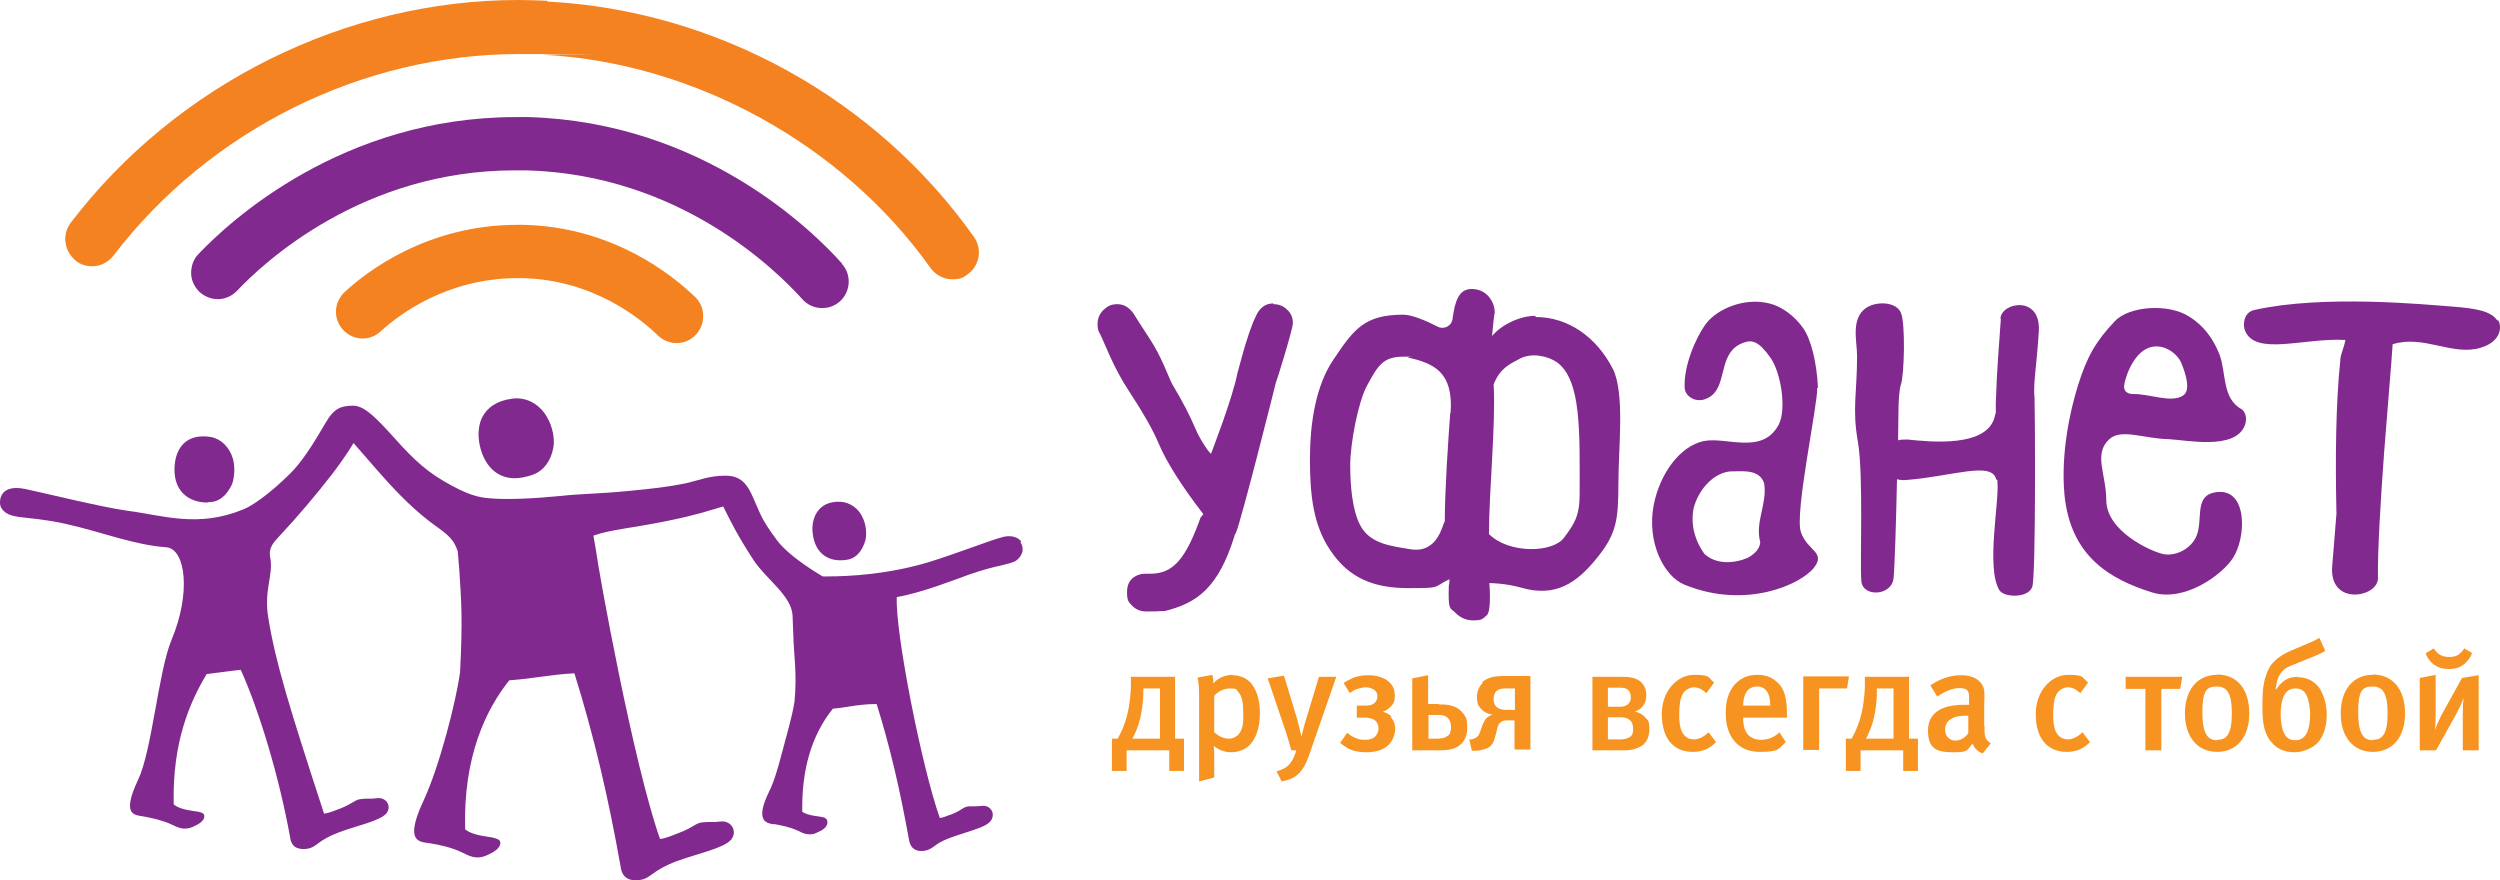
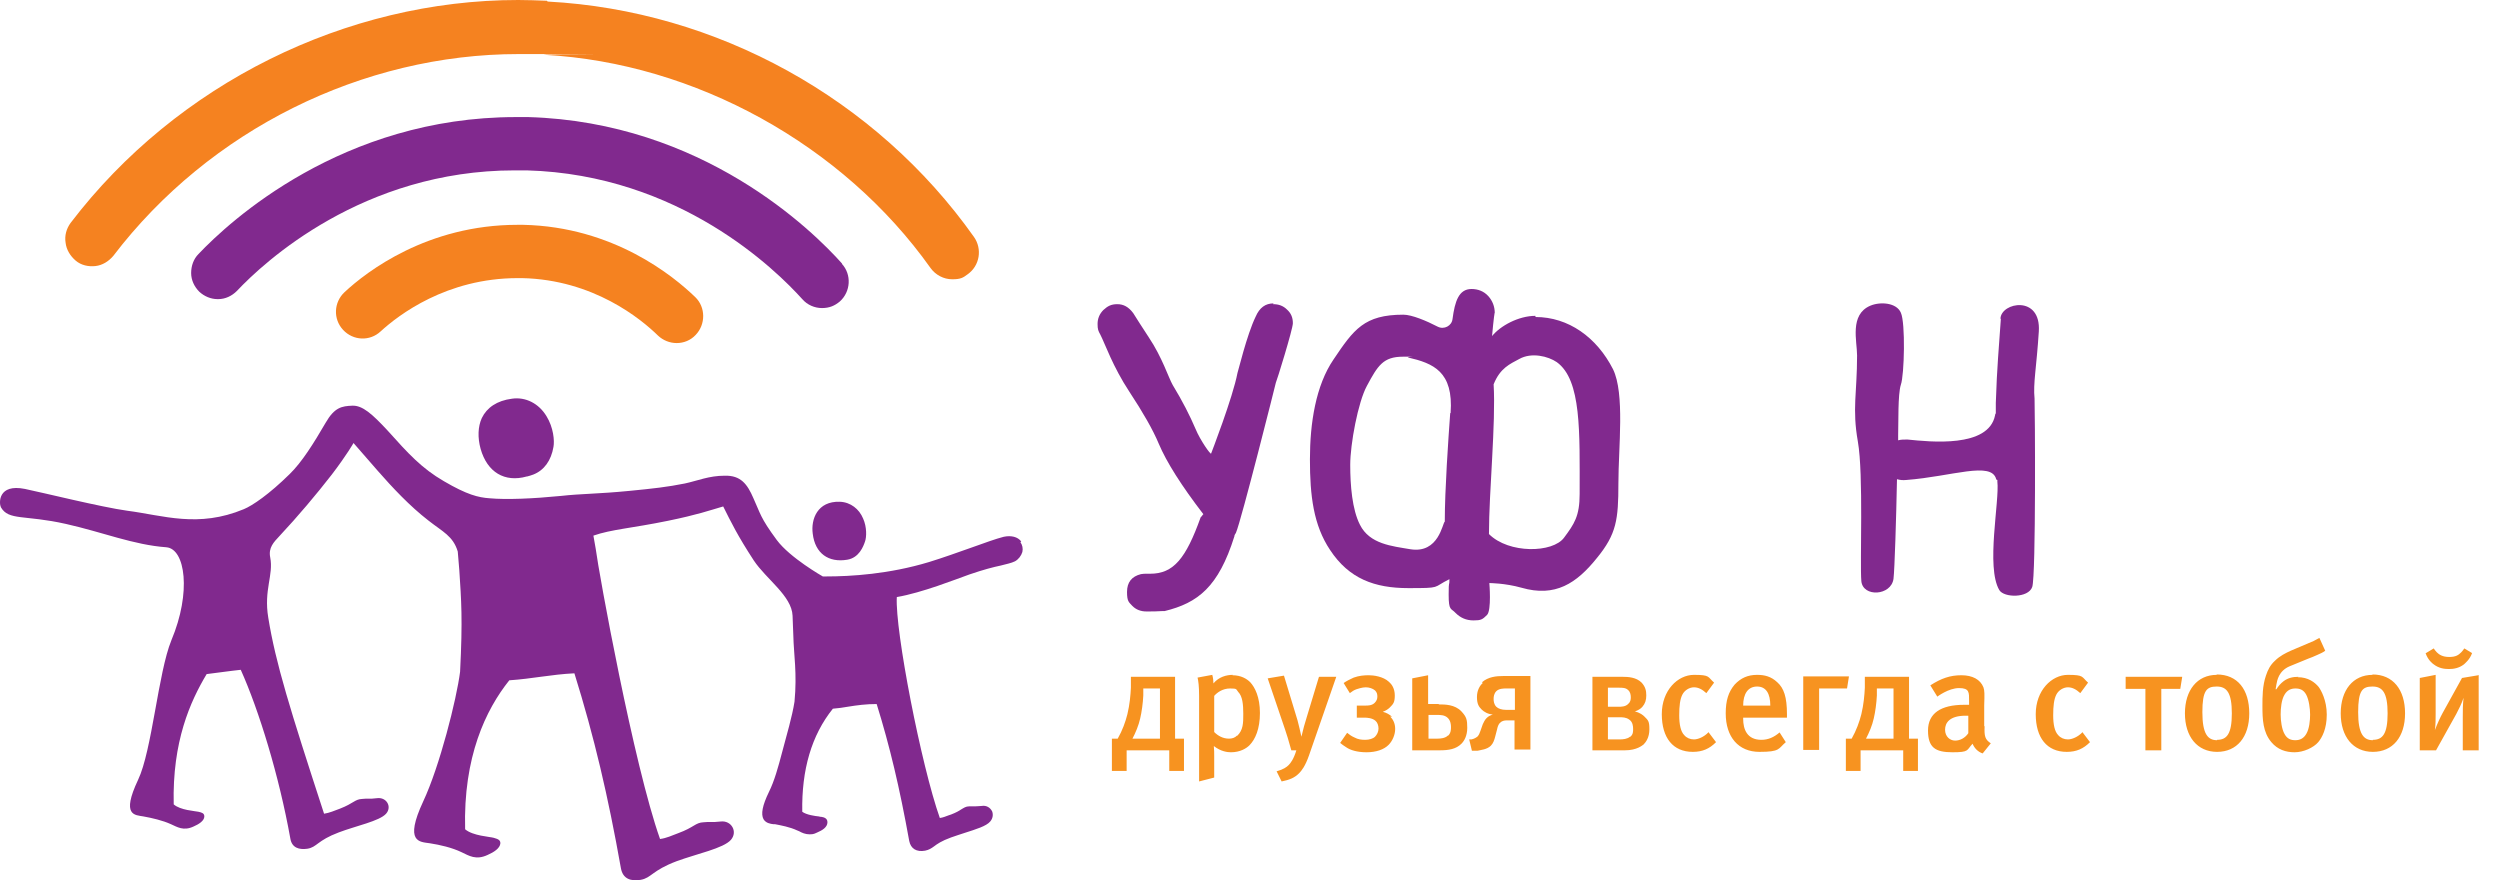
<svg xmlns="http://www.w3.org/2000/svg" width="142" height="50" viewBox="0 0 142 50" fill="none">
  <path d="M58.005 30.754C57.806 30.489 57.432 30.401 57.014 30.489C56.574 30.599 55.914 30.842 55.165 31.108C54.417 31.373 53.558 31.682 52.766 31.925C50.499 32.61 48.342 32.742 46.911 32.742H46.735C46.735 32.742 44.864 31.682 44.116 30.666C43.169 29.384 43.191 29.163 42.795 28.302C42.443 27.484 42.069 26.998 41.166 27.02C40.264 27.02 39.626 27.307 38.899 27.462C37.909 27.661 37.116 27.749 35.752 27.882C33.947 28.059 33.044 28.037 31.856 28.169C30.293 28.324 28.752 28.39 27.806 28.302C27.167 28.257 26.529 28.103 25.208 27.329C23.954 26.6 23.206 25.783 22.017 24.457C21.136 23.507 20.586 23.021 20.014 23.043C19.42 23.066 19.001 23.132 18.495 24.015C17.813 25.186 17.152 26.247 16.448 26.932C15.281 28.081 14.335 28.721 13.851 28.92C11.254 30.003 9.273 29.274 7.226 29.009C5.773 28.81 2.383 27.97 1.415 27.771C-0.126 27.462 -0.06 28.589 0.05 28.81C0.49 29.583 1.393 29.23 3.748 29.76C5.817 30.224 7.6 30.953 9.449 31.085C10.527 31.174 10.879 33.648 9.735 36.366C8.986 38.199 8.634 42.64 7.842 44.297C6.873 46.352 7.666 46.286 8.15 46.374C8.634 46.462 9.229 46.595 9.713 46.816C10.065 46.971 10.417 47.214 10.989 46.948C11.298 46.816 11.606 46.617 11.606 46.374C11.606 46.197 11.474 46.153 11.276 46.109C11.078 46.065 10.241 46.02 9.867 45.689C9.779 42.11 10.813 39.834 11.738 38.288C12.31 38.221 13.036 38.111 13.675 38.045C14.709 40.343 15.854 44.076 16.492 47.633C16.58 48.164 16.998 48.274 17.461 48.208C18.011 48.119 18.011 47.744 19.244 47.28C20.234 46.904 21.555 46.639 21.929 46.219C22.281 45.822 21.951 45.269 21.423 45.336C20.894 45.402 20.938 45.336 20.564 45.38C20.146 45.402 20.102 45.623 19.309 45.932C19.001 46.043 18.715 46.175 18.407 46.219C16.47 40.276 15.656 37.669 15.238 35.084C14.973 33.494 15.546 32.676 15.348 31.66C15.238 31.108 15.546 30.798 15.876 30.445C16.932 29.318 17.989 28.059 18.847 26.954C19.706 25.827 20.08 25.164 20.08 25.164L21.467 26.755C22.281 27.683 23.271 28.744 24.328 29.561C25.142 30.202 25.737 30.445 26.001 31.328L26.089 32.389C26.199 34.09 26.287 35.151 26.133 38.155C25.935 39.724 24.966 43.546 24.042 45.512C22.941 47.876 23.844 47.81 24.416 47.898C24.988 47.987 25.671 48.142 26.221 48.407C26.639 48.605 27.035 48.871 27.696 48.561C28.048 48.407 28.4 48.186 28.422 47.898C28.422 47.7 28.268 47.655 28.048 47.589C27.828 47.523 26.859 47.479 26.419 47.103C26.309 42.994 27.586 40.32 28.928 38.641C30.249 38.553 31.283 38.31 32.626 38.244C33.749 41.845 34.541 45.225 35.267 49.312C35.377 49.931 35.84 50.064 36.39 49.975C37.006 49.865 37.028 49.445 38.437 48.915C39.581 48.495 41.1 48.186 41.519 47.7C41.915 47.236 41.541 46.595 40.946 46.661C40.352 46.727 40.374 46.661 39.956 46.705C39.493 46.727 39.428 46.993 38.525 47.324C38.173 47.457 37.843 47.611 37.49 47.655C35.994 43.436 34.013 32.544 33.837 31.174L33.705 30.423C34.717 30.069 35.884 30.003 37.931 29.583C39.648 29.23 40.242 29.009 41.078 28.766C41.519 29.649 41.893 30.423 42.817 31.837C43.522 32.897 44.974 33.847 45.018 34.974C45.04 35.371 45.04 35.747 45.062 36.123C45.084 37.161 45.282 38.244 45.128 39.856C44.996 40.696 44.688 41.734 44.424 42.729C44.204 43.568 43.984 44.364 43.676 44.982C43.301 45.755 43.213 46.241 43.367 46.529C43.499 46.75 43.742 46.794 43.94 46.816H44.028C44.358 46.882 44.864 46.971 45.282 47.169L45.392 47.214C45.547 47.302 45.745 47.39 45.987 47.39C46.229 47.39 46.273 47.346 46.427 47.28C46.691 47.169 46.999 46.993 46.999 46.705C46.999 46.462 46.779 46.418 46.647 46.396C46.625 46.396 46.559 46.396 46.515 46.374C46.295 46.352 45.811 46.286 45.569 46.109C45.525 43.723 46.097 41.757 47.307 40.254C47.615 40.232 47.88 40.188 48.144 40.144C48.694 40.055 49.2 39.989 49.795 39.989C50.543 42.397 51.093 44.717 51.644 47.766C51.731 48.208 52.062 48.407 52.546 48.318C52.766 48.274 52.898 48.186 53.052 48.075C53.228 47.943 53.47 47.766 54.021 47.567C54.263 47.479 54.549 47.39 54.813 47.302C55.429 47.103 56.024 46.926 56.244 46.661C56.398 46.484 56.42 46.264 56.354 46.087C56.244 45.866 56.024 45.733 55.76 45.778C55.473 45.8 55.407 45.8 55.319 45.8H55.055C54.857 45.8 54.747 45.888 54.593 45.976C54.461 46.065 54.307 46.153 54.021 46.264L53.889 46.308C53.712 46.374 53.558 46.44 53.382 46.462C52.326 43.48 50.829 35.791 50.939 33.913C52.37 33.67 54.307 32.897 55.055 32.632C55.892 32.345 56.42 32.212 56.838 32.124C57.168 32.035 57.432 31.991 57.653 31.881C57.851 31.77 58.005 31.571 58.071 31.351C58.115 31.152 58.071 30.953 57.961 30.798" fill="#81298E" />
  <path d="M48.122 31.792C48.804 31.682 49.046 31.019 49.134 30.754C49.222 30.511 49.244 29.937 49.024 29.451C48.804 28.92 48.32 28.523 47.703 28.5C46.427 28.456 46.053 29.495 46.163 30.312C46.295 31.439 47.065 31.969 48.122 31.792Z" fill="#81298E" />
-   <path d="M11.803 28.523H11.913C12.441 28.5 12.86 28.169 13.168 27.528C13.278 27.263 13.388 26.645 13.234 26.07C13.036 25.385 12.529 24.899 11.913 24.811C11.275 24.723 10.769 24.855 10.416 25.209C9.998 25.628 9.91 26.247 9.91 26.689C9.91 27.838 10.636 28.545 11.803 28.545" fill="#81298E" />
  <path d="M29.94 27.064C30.05 27.042 30.16 26.998 30.293 26.954C30.909 26.711 31.305 26.159 31.437 25.385C31.503 25.032 31.437 24.281 31.041 23.64C30.601 22.911 29.852 22.535 29.082 22.646C28.224 22.756 27.651 23.154 27.365 23.75C27.145 24.236 27.123 24.855 27.299 25.496C27.673 26.821 28.664 27.418 29.918 27.064" fill="#81298E" />
  <path d="M31.063 0.044C30.513 0.022 29.963 0 29.435 0C19.662 0 10.043 4.75 4.012 12.659C3.77 12.991 3.66 13.389 3.726 13.786C3.77 14.184 3.99 14.537 4.298 14.803C4.606 15.068 5.025 15.156 5.421 15.112C5.817 15.068 6.169 14.847 6.433 14.537C11.892 7.379 20.586 3.071 29.457 3.071C38.327 3.071 30.425 3.071 30.931 3.115C39.471 3.579 47.88 8.219 52.854 15.222C53.14 15.62 53.602 15.863 54.087 15.863C54.571 15.863 54.703 15.775 54.967 15.576C55.65 15.09 55.804 14.14 55.319 13.455C49.751 5.59 40.704 0.597 31.107 0.088L31.063 0.044Z" fill="#F58220" />
  <path d="M47.836 14.979C46.163 13.101 39.912 6.937 30.007 6.65H29.302C19.442 6.65 13.037 12.571 11.276 14.427C10.989 14.714 10.857 15.112 10.857 15.509C10.857 15.907 11.034 16.283 11.32 16.57C11.606 16.835 11.98 16.99 12.354 16.99H12.398C12.794 16.99 13.169 16.813 13.455 16.526C14.995 14.891 20.608 9.677 29.236 9.677H29.919C38.613 9.92 44.094 15.355 45.569 16.99C45.855 17.321 46.273 17.498 46.691 17.498C47.109 17.498 47.417 17.365 47.704 17.122C48.32 16.57 48.386 15.598 47.814 14.979H47.836Z" fill="#81298E" />
  <path d="M29.654 15.797C33.704 15.885 36.411 18.117 37.38 19.067C37.666 19.332 38.04 19.486 38.437 19.486C38.833 19.486 39.229 19.332 39.515 19.022C40.087 18.426 40.087 17.454 39.493 16.879C38.26 15.686 34.849 12.88 29.72 12.77H29.39C24.284 12.77 20.828 15.421 19.573 16.592C18.957 17.166 18.913 18.117 19.485 18.735C20.057 19.354 21.004 19.398 21.62 18.823C22.633 17.896 25.362 15.797 29.412 15.797H29.654Z" fill="#F58220" />
  <path d="M66.766 38.443H64.235V39.061C64.213 39.503 64.169 40.011 64.037 40.563C63.927 41.005 63.751 41.491 63.486 41.955H63.156V43.789H63.993V42.618H66.414V43.789H67.25V41.955H66.744V38.443H66.766ZM65.886 41.955H64.323C64.499 41.624 64.675 41.204 64.763 40.806C64.851 40.431 64.917 39.945 64.939 39.503V39.105H65.886V41.955ZM70.024 38.332C69.671 38.332 69.231 38.443 68.923 38.818C68.923 38.663 68.901 38.487 68.857 38.332L68.021 38.487C68.065 38.663 68.109 38.973 68.109 39.525V44.386L68.967 44.165V42.95C68.967 42.795 68.967 42.574 68.945 42.375C69.341 42.684 69.716 42.729 69.914 42.729C70.442 42.729 70.794 42.508 70.97 42.331C71.3 41.999 71.564 41.403 71.564 40.497C71.564 39.591 71.278 39.039 71.014 38.752C70.816 38.553 70.486 38.354 70.002 38.354L70.024 38.332ZM70.266 41.779C70.134 41.911 69.98 41.955 69.803 41.955C69.473 41.955 69.187 41.801 68.967 41.58V39.525C69.143 39.326 69.451 39.105 69.87 39.105C70.288 39.105 70.2 39.15 70.332 39.304C70.574 39.547 70.618 40.011 70.618 40.541C70.618 41.072 70.618 41.469 70.266 41.801V41.779ZM74.932 38.443H75.9L74.36 42.883C74.14 43.524 73.92 43.789 73.787 43.922C73.523 44.187 73.237 44.297 72.797 44.386L72.511 43.811C72.907 43.701 73.083 43.568 73.193 43.458C73.303 43.347 73.479 43.126 73.633 42.618H73.347C73.193 42.044 73.083 41.712 72.995 41.447L72.005 38.531L72.929 38.376L73.7 40.917C73.766 41.138 73.853 41.558 73.92 41.845C74.008 41.469 74.118 41.05 74.228 40.718L74.91 38.465L74.932 38.443ZM78.96 40.696C79.114 40.851 79.246 41.072 79.246 41.403C79.246 41.734 79.092 42.088 78.872 42.309C78.608 42.574 78.168 42.729 77.617 42.729C77.067 42.729 76.693 42.596 76.495 42.464C76.341 42.375 76.209 42.265 76.121 42.198L76.517 41.624C76.649 41.734 76.781 41.823 76.935 41.889C77.133 41.999 77.331 42.022 77.551 42.022C77.772 42.022 77.992 41.955 78.102 41.845C78.212 41.734 78.3 41.558 78.3 41.381C78.3 41.204 78.234 41.027 78.124 40.939C77.948 40.784 77.661 40.762 77.507 40.762H77.067V40.077H77.551C77.705 40.077 77.925 40.077 78.08 39.923C78.19 39.812 78.234 39.702 78.234 39.569C78.234 39.437 78.212 39.326 78.102 39.216C77.97 39.105 77.772 39.039 77.573 39.039C77.375 39.039 77.111 39.127 77.045 39.15C76.913 39.194 76.781 39.282 76.671 39.37L76.319 38.796C76.473 38.685 76.693 38.575 76.891 38.487C77.199 38.376 77.485 38.354 77.749 38.354C78.014 38.354 78.564 38.42 78.894 38.73C79.048 38.862 79.224 39.105 79.224 39.503C79.224 39.901 79.136 39.989 78.938 40.188C78.85 40.276 78.718 40.365 78.542 40.431C78.74 40.475 78.938 40.586 79.07 40.718L78.96 40.696ZM81.711 39.989H81.117V38.354L80.215 38.531V42.618H81.777C82.284 42.618 82.702 42.552 83.01 42.243C83.164 42.088 83.34 41.801 83.34 41.337C83.34 40.873 83.296 40.718 83.01 40.409C82.636 40.011 82.064 40.011 81.733 40.011L81.711 39.989ZM82.24 41.779C82.086 41.933 81.822 41.955 81.645 41.955H81.139V40.608H81.623C81.822 40.608 82.064 40.608 82.24 40.784C82.394 40.939 82.416 41.16 82.416 41.292C82.416 41.425 82.416 41.624 82.262 41.779H82.24ZM84.221 38.796C84.067 38.928 83.891 39.194 83.891 39.591C83.891 39.989 84.001 40.144 84.155 40.298C84.287 40.431 84.507 40.563 84.793 40.586C84.661 40.63 84.551 40.674 84.441 40.784C84.331 40.895 84.287 41.005 84.221 41.138L84.089 41.514C84.045 41.646 84.001 41.757 83.912 41.845C83.868 41.867 83.78 41.955 83.582 41.999H83.45C83.45 42.022 83.604 42.64 83.604 42.64H83.934C84.111 42.596 84.463 42.574 84.683 42.353C84.815 42.221 84.881 42.022 84.925 41.845L85.035 41.425C85.057 41.315 85.101 41.138 85.211 41.05C85.343 40.917 85.497 40.917 85.651 40.917H86.025V42.574H86.928V38.398H85.387C84.991 38.398 84.529 38.443 84.177 38.752L84.221 38.796ZM86.047 39.105V40.32H85.541C85.299 40.32 85.101 40.254 84.991 40.144C84.859 40.011 84.837 39.834 84.837 39.702C84.837 39.569 84.859 39.392 84.991 39.26C85.145 39.105 85.409 39.105 85.541 39.105H86.047ZM92.871 40.409C93.047 40.343 93.201 40.254 93.289 40.144C93.443 39.967 93.509 39.768 93.509 39.503C93.509 39.238 93.465 39.017 93.245 38.774C92.937 38.465 92.475 38.443 92.167 38.443H90.45V42.618H92.299C92.981 42.618 93.289 42.331 93.355 42.287C93.487 42.154 93.685 41.889 93.685 41.425C93.685 40.961 93.619 40.917 93.399 40.696C93.333 40.63 93.157 40.475 92.849 40.409H92.871ZM91.352 39.061H91.969C92.144 39.061 92.343 39.061 92.475 39.194C92.607 39.304 92.629 39.481 92.629 39.613C92.629 39.746 92.607 39.879 92.475 39.989C92.321 40.144 92.079 40.144 91.924 40.144H91.33V39.061H91.352ZM92.585 41.845C92.431 41.977 92.189 41.999 91.99 41.999H91.33V40.74H91.99C92.145 40.74 92.365 40.74 92.541 40.873C92.739 41.005 92.761 41.248 92.761 41.403C92.761 41.558 92.761 41.712 92.607 41.845H92.585ZM97.053 41.602L97.471 42.154C97.097 42.53 96.701 42.706 96.15 42.706C95.028 42.706 94.39 41.911 94.39 40.563C94.39 39.216 95.292 38.332 96.217 38.332C97.141 38.332 96.987 38.443 97.361 38.774L96.921 39.37C96.679 39.15 96.459 39.039 96.217 39.039C95.974 39.039 95.688 39.194 95.556 39.459C95.424 39.724 95.38 40.099 95.38 40.63C95.38 41.16 95.468 41.558 95.666 41.757C95.798 41.911 95.996 41.999 96.217 41.999C96.437 41.999 96.789 41.867 97.053 41.58V41.602ZM99.804 38.332C99.276 38.332 98.88 38.509 98.528 38.884C98.175 39.304 98.021 39.79 98.021 40.519C98.021 41.867 98.748 42.706 99.936 42.706C101.125 42.706 100.993 42.53 101.433 42.154L101.081 41.602C100.773 41.867 100.443 42.022 100.046 42.022C99.232 42.022 99.012 41.425 99.012 40.829V40.762H101.499V40.563C101.499 39.591 101.323 39.083 100.949 38.752C100.597 38.42 100.223 38.332 99.804 38.332ZM99.012 40.077C99.012 39.392 99.298 38.995 99.804 38.995C100.311 38.995 100.553 39.392 100.553 40.077H99.012ZM104.911 39.105H103.326V42.596H102.424V38.42H105.021L104.911 39.105ZM108.455 38.443H105.923V39.061C105.901 39.503 105.857 40.011 105.725 40.563C105.615 41.005 105.439 41.491 105.175 41.955H104.845V43.789H105.681V42.618H108.102V43.789H108.939V41.955H108.433V38.443H108.455ZM107.552 41.955H105.989C106.165 41.624 106.342 41.204 106.43 40.806C106.518 40.431 106.584 39.945 106.606 39.503V39.105H107.552V41.955ZM112.703 41.248V40.055C112.725 39.437 112.725 39.216 112.659 39.039C112.483 38.597 112.042 38.354 111.404 38.354C110.766 38.354 110.259 38.531 109.643 38.928L110.039 39.569C110.039 39.569 110.678 39.083 111.272 39.083C111.866 39.083 111.844 39.326 111.844 39.812V40.033H111.558C110.237 40.033 109.511 40.519 109.511 41.491C109.511 42.464 109.929 42.729 110.898 42.729C111.866 42.729 111.69 42.618 112.042 42.243C112.152 42.508 112.351 42.706 112.615 42.795L113.077 42.221C112.747 41.999 112.703 41.823 112.725 41.248H112.703ZM111.8 41.646C111.624 41.911 111.338 42.066 111.052 42.066C110.766 42.066 110.48 41.845 110.48 41.447C110.48 41.05 110.744 40.652 111.646 40.652H111.8V41.646ZM118.293 41.602L118.712 42.154C118.337 42.53 117.941 42.706 117.391 42.706C116.268 42.706 115.63 41.911 115.63 40.563C115.63 39.216 116.533 38.332 117.457 38.332C118.382 38.332 118.227 38.443 118.602 38.774L118.161 39.37C117.919 39.15 117.699 39.039 117.457 39.039C117.215 39.039 116.929 39.194 116.797 39.459C116.665 39.724 116.621 40.099 116.621 40.63C116.621 41.16 116.709 41.558 116.907 41.757C117.039 41.911 117.237 41.999 117.457 41.999C117.677 41.999 118.029 41.867 118.293 41.58V41.602ZM120.759 38.443H123.95L123.84 39.127H122.762V42.618H121.859V39.127H120.737V38.443H120.759ZM125.909 38.332C124.809 38.332 124.104 39.194 124.104 40.519C124.104 41.845 124.809 42.706 125.931 42.706C127.054 42.706 127.758 41.867 127.758 40.519C127.758 39.172 127.098 38.31 125.909 38.31V38.332ZM125.931 42.044C125.403 42.044 125.095 41.69 125.095 40.453C125.095 39.216 125.337 38.995 125.909 38.995C126.481 38.995 126.768 39.348 126.768 40.519C126.768 41.69 126.482 42.022 125.931 42.022V42.044ZM130.554 38.443C130.223 38.443 129.959 38.509 129.717 38.685C129.541 38.818 129.409 38.973 129.299 39.15H129.255L129.299 38.884C129.343 38.641 129.431 38.111 130.047 37.846L131.126 37.404C131.258 37.36 131.412 37.294 131.61 37.205C131.808 37.117 131.918 37.073 132.072 36.962L131.742 36.233L131.412 36.41L130.113 36.962C129.827 37.095 129.497 37.249 129.211 37.537C128.947 37.78 128.815 38.045 128.705 38.376C128.506 38.951 128.506 39.591 128.506 40.099C128.506 40.851 128.529 41.58 129.013 42.154C129.365 42.574 129.827 42.729 130.333 42.729C130.84 42.729 131.412 42.464 131.676 42.154C131.896 41.889 132.16 41.403 132.16 40.586C132.16 39.768 131.83 39.194 131.698 39.017C131.478 38.752 131.104 38.465 130.509 38.465L130.554 38.443ZM130.994 41.69C130.84 41.955 130.62 42.044 130.377 42.044C130.135 42.044 129.915 41.977 129.761 41.69C129.607 41.425 129.541 40.939 129.541 40.586C129.541 40.232 129.585 39.746 129.761 39.459C129.915 39.194 130.135 39.105 130.377 39.105C130.62 39.105 130.84 39.172 130.994 39.459C131.148 39.746 131.214 40.254 131.214 40.586C131.214 40.917 131.17 41.403 130.994 41.69ZM134.758 38.332C133.657 38.332 132.953 39.194 132.953 40.519C132.953 41.845 133.657 42.706 134.78 42.706C135.902 42.706 136.607 41.867 136.607 40.519C136.607 39.172 135.924 38.31 134.758 38.31V38.332ZM134.78 42.044C134.251 42.044 133.943 41.69 133.943 40.453C133.943 39.216 134.185 38.995 134.758 38.995C135.33 38.995 135.616 39.348 135.616 40.519C135.616 41.69 135.33 42.022 134.78 42.022V42.044ZM137.795 37.095L138.235 36.83C138.279 36.896 138.345 36.984 138.411 37.051C138.543 37.183 138.742 37.316 139.116 37.316C139.49 37.316 139.644 37.205 139.798 37.051C139.864 36.984 139.93 36.896 139.974 36.83L140.414 37.095C140.282 37.47 140.018 37.669 139.952 37.736C139.666 37.956 139.358 38.001 139.094 38.001C138.83 38.001 138.521 37.956 138.235 37.736C138.169 37.691 137.905 37.492 137.773 37.095H137.795ZM140.789 38.332V42.618H139.886V40.718C139.886 40.32 139.886 40.033 139.93 39.636C139.82 39.967 139.644 40.32 139.512 40.563L138.367 42.618H137.443V38.509L138.345 38.332V40.519C138.345 40.806 138.345 41.182 138.301 41.469C138.455 41.072 138.609 40.74 138.742 40.497L139.842 38.509L140.767 38.354L140.789 38.332Z" fill="#F79320" />
-   <path fill-rule="evenodd" clip-rule="evenodd" d="M141.845 18.205C141.515 17.697 140.744 17.52 139.248 17.41C137.751 17.299 131.962 16.725 128.044 17.608C127.428 17.741 127.384 18.47 127.516 18.779C128.11 20.238 130.862 19.177 133.217 19.31C133.173 19.641 132.953 20.127 132.931 20.392V20.459C132.666 22.955 132.644 26.137 132.71 29.141V29.185C132.622 30.29 132.534 31.328 132.468 32.168C132.292 34.444 135.066 33.935 135.066 32.853C135.044 31.284 135.22 28.412 135.418 25.695C135.616 23.11 135.836 20.635 135.902 19.553C137.663 19 139.314 20.238 140.899 19.752C142.109 19.398 142.109 18.492 141.889 18.183L141.845 18.205Z" fill="#81298E" />
  <path fill-rule="evenodd" clip-rule="evenodd" d="M72.335 17.233C71.873 17.233 71.542 17.476 71.322 17.984C70.816 19.022 70.31 21.166 70.288 21.188C70.024 22.579 68.791 25.761 68.791 25.761C68.769 25.849 68.175 25.01 67.91 24.369C67.58 23.596 67.162 22.778 66.612 21.872C66.37 21.453 66.018 20.304 65.247 19.155C64.851 18.558 64.565 18.095 64.367 17.785C64.103 17.432 63.816 17.277 63.464 17.277C63.112 17.277 62.914 17.387 62.672 17.608C62.452 17.829 62.342 18.095 62.342 18.404C62.342 18.713 62.386 18.802 62.496 19C62.76 19.509 63.2 20.812 64.147 22.248C64.917 23.419 65.489 24.413 65.82 25.209C66.26 26.247 67.096 27.573 68.351 29.207L68.307 29.252C68.285 29.296 68.241 29.34 68.197 29.384C67.36 31.726 66.656 32.588 65.335 32.588H65.159C65.027 32.588 64.917 32.588 64.807 32.61C64.279 32.742 64.015 33.074 64.015 33.626C64.015 34.178 64.125 34.201 64.323 34.422C64.521 34.62 64.785 34.731 65.115 34.731C65.445 34.731 65.731 34.731 66.018 34.709H66.15C68.043 34.245 69.209 33.339 70.112 30.467C70.112 30.401 70.156 30.334 70.2 30.268C70.508 29.561 72.467 21.762 72.467 21.74C72.511 21.674 73.435 18.691 73.435 18.36C73.435 18.028 73.325 17.785 73.105 17.586C72.885 17.365 72.621 17.277 72.313 17.277L72.335 17.233Z" fill="#81298E" />
  <path fill-rule="evenodd" clip-rule="evenodd" d="M87.215 17.94C86.246 17.94 85.212 18.514 84.749 19.089C84.837 18.095 84.903 17.653 84.903 17.785C84.903 17.41 84.771 17.078 84.529 16.813C84.287 16.548 83.957 16.415 83.583 16.415C82.856 16.415 82.636 17.122 82.504 18.117C82.46 18.514 82.02 18.735 81.668 18.558C81.03 18.227 80.193 17.874 79.709 17.874C77.486 17.874 76.891 18.713 75.747 20.414C74.734 21.895 74.404 24.038 74.404 26.092C74.404 28.147 74.602 29.826 75.549 31.24C76.627 32.875 78.08 33.405 79.995 33.405C81.91 33.405 81.338 33.383 82.328 32.897C82.328 33.383 82.284 32.853 82.284 33.781C82.284 34.709 82.416 34.532 82.68 34.819C82.945 35.084 83.275 35.239 83.693 35.239C84.111 35.239 84.199 35.195 84.463 34.93C84.727 34.664 84.595 33.118 84.595 33.118C84.595 33.118 85.476 33.118 86.422 33.383C88.337 33.935 89.548 33.14 90.714 31.682C91.815 30.334 91.925 29.517 91.925 27.462C91.925 25.407 92.299 22.358 91.617 20.967C90.692 19.155 89.085 18.006 87.215 18.006V17.94ZM82.372 23.463C82.262 24.988 82.064 27.816 82.064 29.627C81.932 29.694 81.734 31.461 80.105 31.196C79.071 31.019 77.794 30.909 77.244 29.804C76.803 28.942 76.693 27.573 76.693 26.402C76.693 25.231 77.134 22.845 77.64 21.917C78.256 20.768 78.564 20.26 79.687 20.26C80.809 20.26 79.863 20.26 79.973 20.304C81.404 20.635 82.57 21.099 82.394 23.463H82.372ZM89.724 28.059C89.724 29.318 89.416 29.76 88.843 30.533C88.205 31.417 85.696 31.461 84.573 30.334C84.573 27.926 84.969 24.038 84.838 21.828C85.212 20.9 85.762 20.679 86.29 20.392C86.995 19.994 87.941 20.238 88.425 20.569C89.834 21.585 89.724 24.546 89.724 28.059Z" fill="#81298E" />
-   <path fill-rule="evenodd" clip-rule="evenodd" d="M103.261 22.027C103.195 20.591 102.865 19.265 102.424 18.647C101.94 17.94 101.17 17.387 100.487 17.233C99.057 16.879 97.538 17.564 96.922 18.36C96.305 19.177 95.623 20.812 95.689 22.027C95.711 22.579 96.525 23.066 97.274 22.425C98.088 21.696 97.626 19.95 99.035 19.464C99.519 19.288 99.893 19.376 100.553 20.304C101.17 21.166 101.478 23.242 101.038 24.104C100.113 25.871 98.066 24.789 96.767 25.054C95.425 25.341 94.28 26.888 93.928 28.699C93.532 30.798 94.5 32.72 95.667 33.206C99.167 34.642 102.314 33.184 103.041 32.234C103.723 31.351 102.644 31.284 102.292 30.224C101.918 29.163 103.261 22.955 103.217 22.027H103.261ZM99.981 30.82C99.937 31.218 99.629 31.483 99.277 31.682C98.506 32.013 97.472 32.08 96.811 31.461C96.283 30.732 96.019 29.848 96.195 28.876C96.437 27.926 97.208 26.91 98.242 26.777C98.969 26.777 99.915 26.622 100.201 27.44C100.399 28.611 99.673 29.627 99.981 30.798V30.82Z" fill="#81298E" />
-   <path fill-rule="evenodd" clip-rule="evenodd" d="M127.317 23.242C126.195 22.624 126.459 21.143 126.063 20.127C125.733 19.288 125.204 18.514 124.346 17.984C123.201 17.233 120.934 17.365 120.12 18.249C119.063 19.354 118.535 20.26 118.029 21.895C117.545 23.441 117.06 25.805 117.258 28.059C117.589 31.593 119.834 32.897 122.233 33.648C124.082 34.223 126.195 32.654 126.811 31.726C127.603 30.555 127.67 27.771 125.953 27.948C124.522 28.081 125.204 29.561 124.72 30.533C124.368 31.24 123.465 31.66 122.739 31.439C122.167 31.284 119.658 30.202 119.636 28.412C119.636 26.932 118.887 25.783 119.812 24.943C120.494 24.325 121.793 24.921 123.157 24.943C124.17 24.988 126.921 25.584 127.493 24.192C127.692 23.728 127.493 23.331 127.295 23.22L127.317 23.242ZM123.994 22.469C123.333 22.911 122.057 22.358 121.176 22.381C120.89 22.381 120.67 22.27 120.648 22.005C120.626 21.651 121.11 20.083 122.057 19.752C122.827 19.464 123.664 20.039 123.906 20.635C124.148 21.232 124.456 22.182 123.994 22.469Z" fill="#81298E" />
  <path fill-rule="evenodd" clip-rule="evenodd" d="M113.648 18.117C113.538 19.774 113.428 20.812 113.362 22.889V23.485C113.34 23.485 113.318 23.552 113.318 23.596C112.944 25.452 109.642 25.098 108.344 24.965C108.146 24.965 107.969 24.965 107.815 25.01V24.7C107.837 24.015 107.793 22.403 107.969 21.85C108.168 21.298 108.234 18.337 107.969 17.763C107.727 17.189 106.803 17.122 106.231 17.365C105.042 17.874 105.482 19.376 105.482 20.193C105.482 22.336 105.196 23.198 105.526 25.076C105.856 26.954 105.636 31.991 105.724 33.008C105.812 33.935 107.419 33.847 107.551 32.875C107.617 32.323 107.705 29.428 107.749 27.219C107.903 27.263 108.08 27.285 108.278 27.263C110.875 27.064 113.12 26.181 113.384 27.219C113.384 27.241 113.428 27.263 113.45 27.263V27.352C113.582 28.456 112.79 32.212 113.56 33.516C113.824 33.958 115.211 33.98 115.431 33.339C115.651 32.676 115.585 22.999 115.563 22.646C115.475 21.762 115.673 20.9 115.805 18.824C115.937 16.747 113.67 17.167 113.626 18.095L113.648 18.117Z" fill="#81298E" />
</svg>